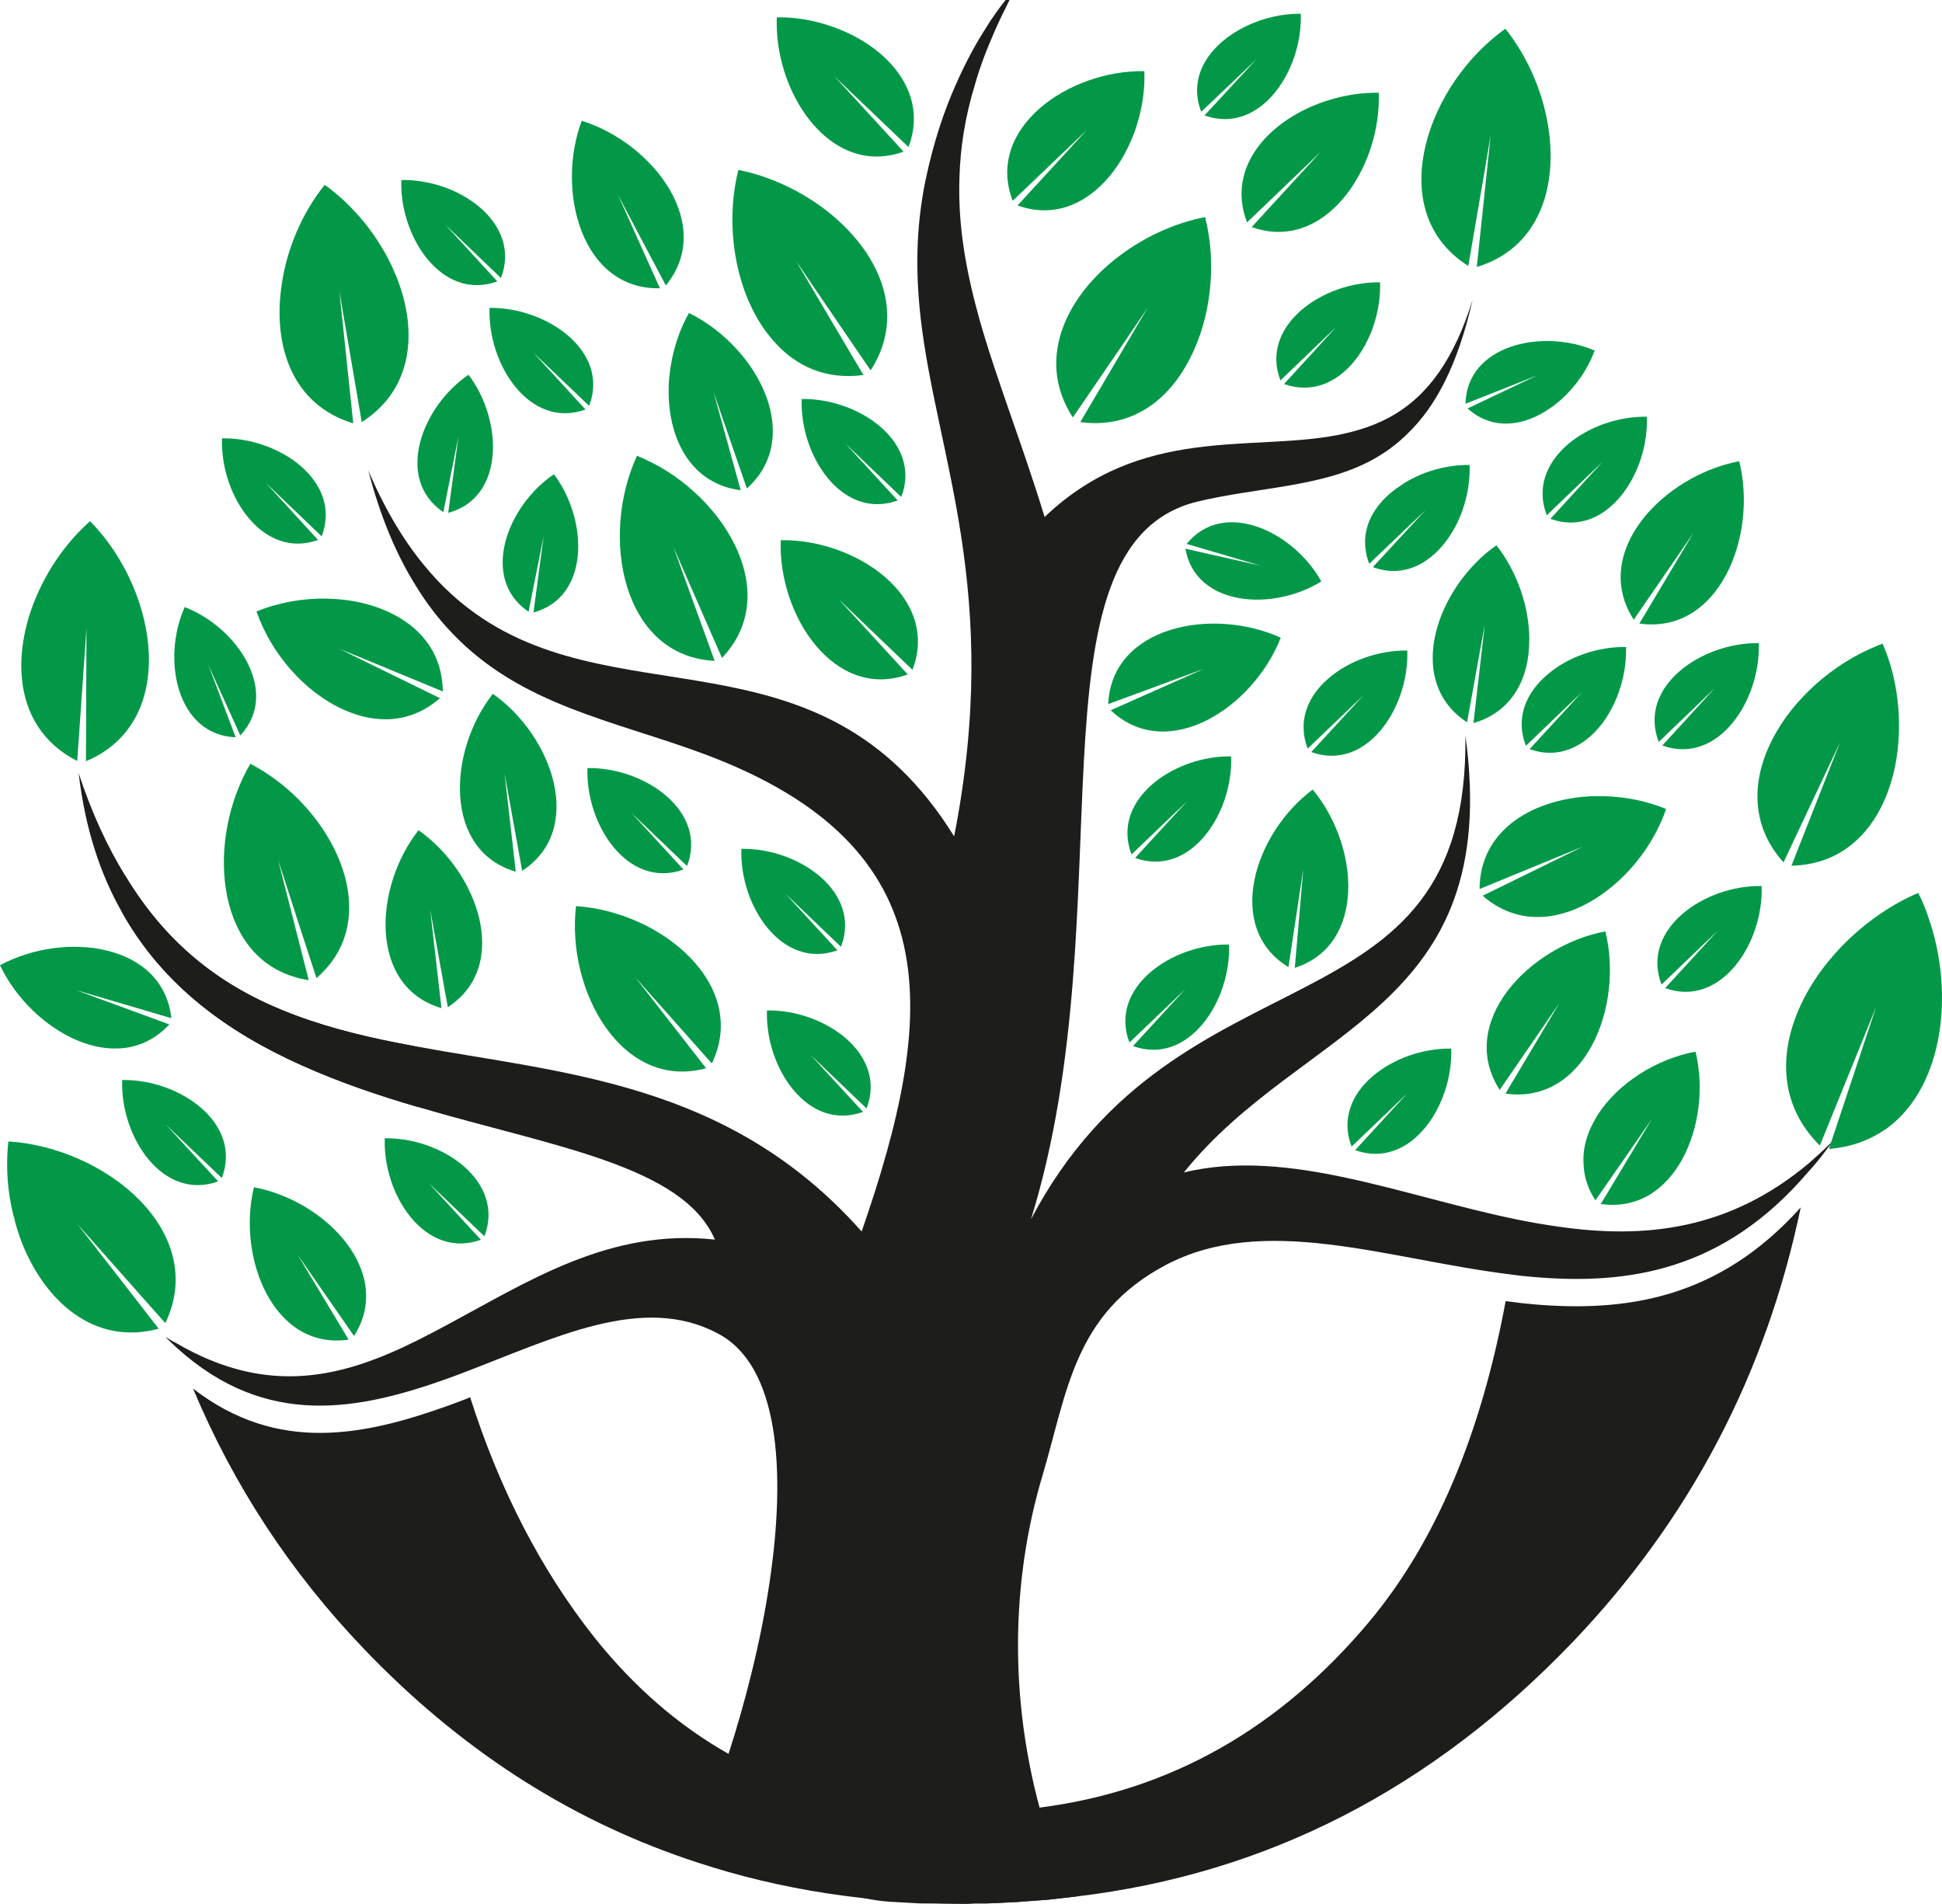
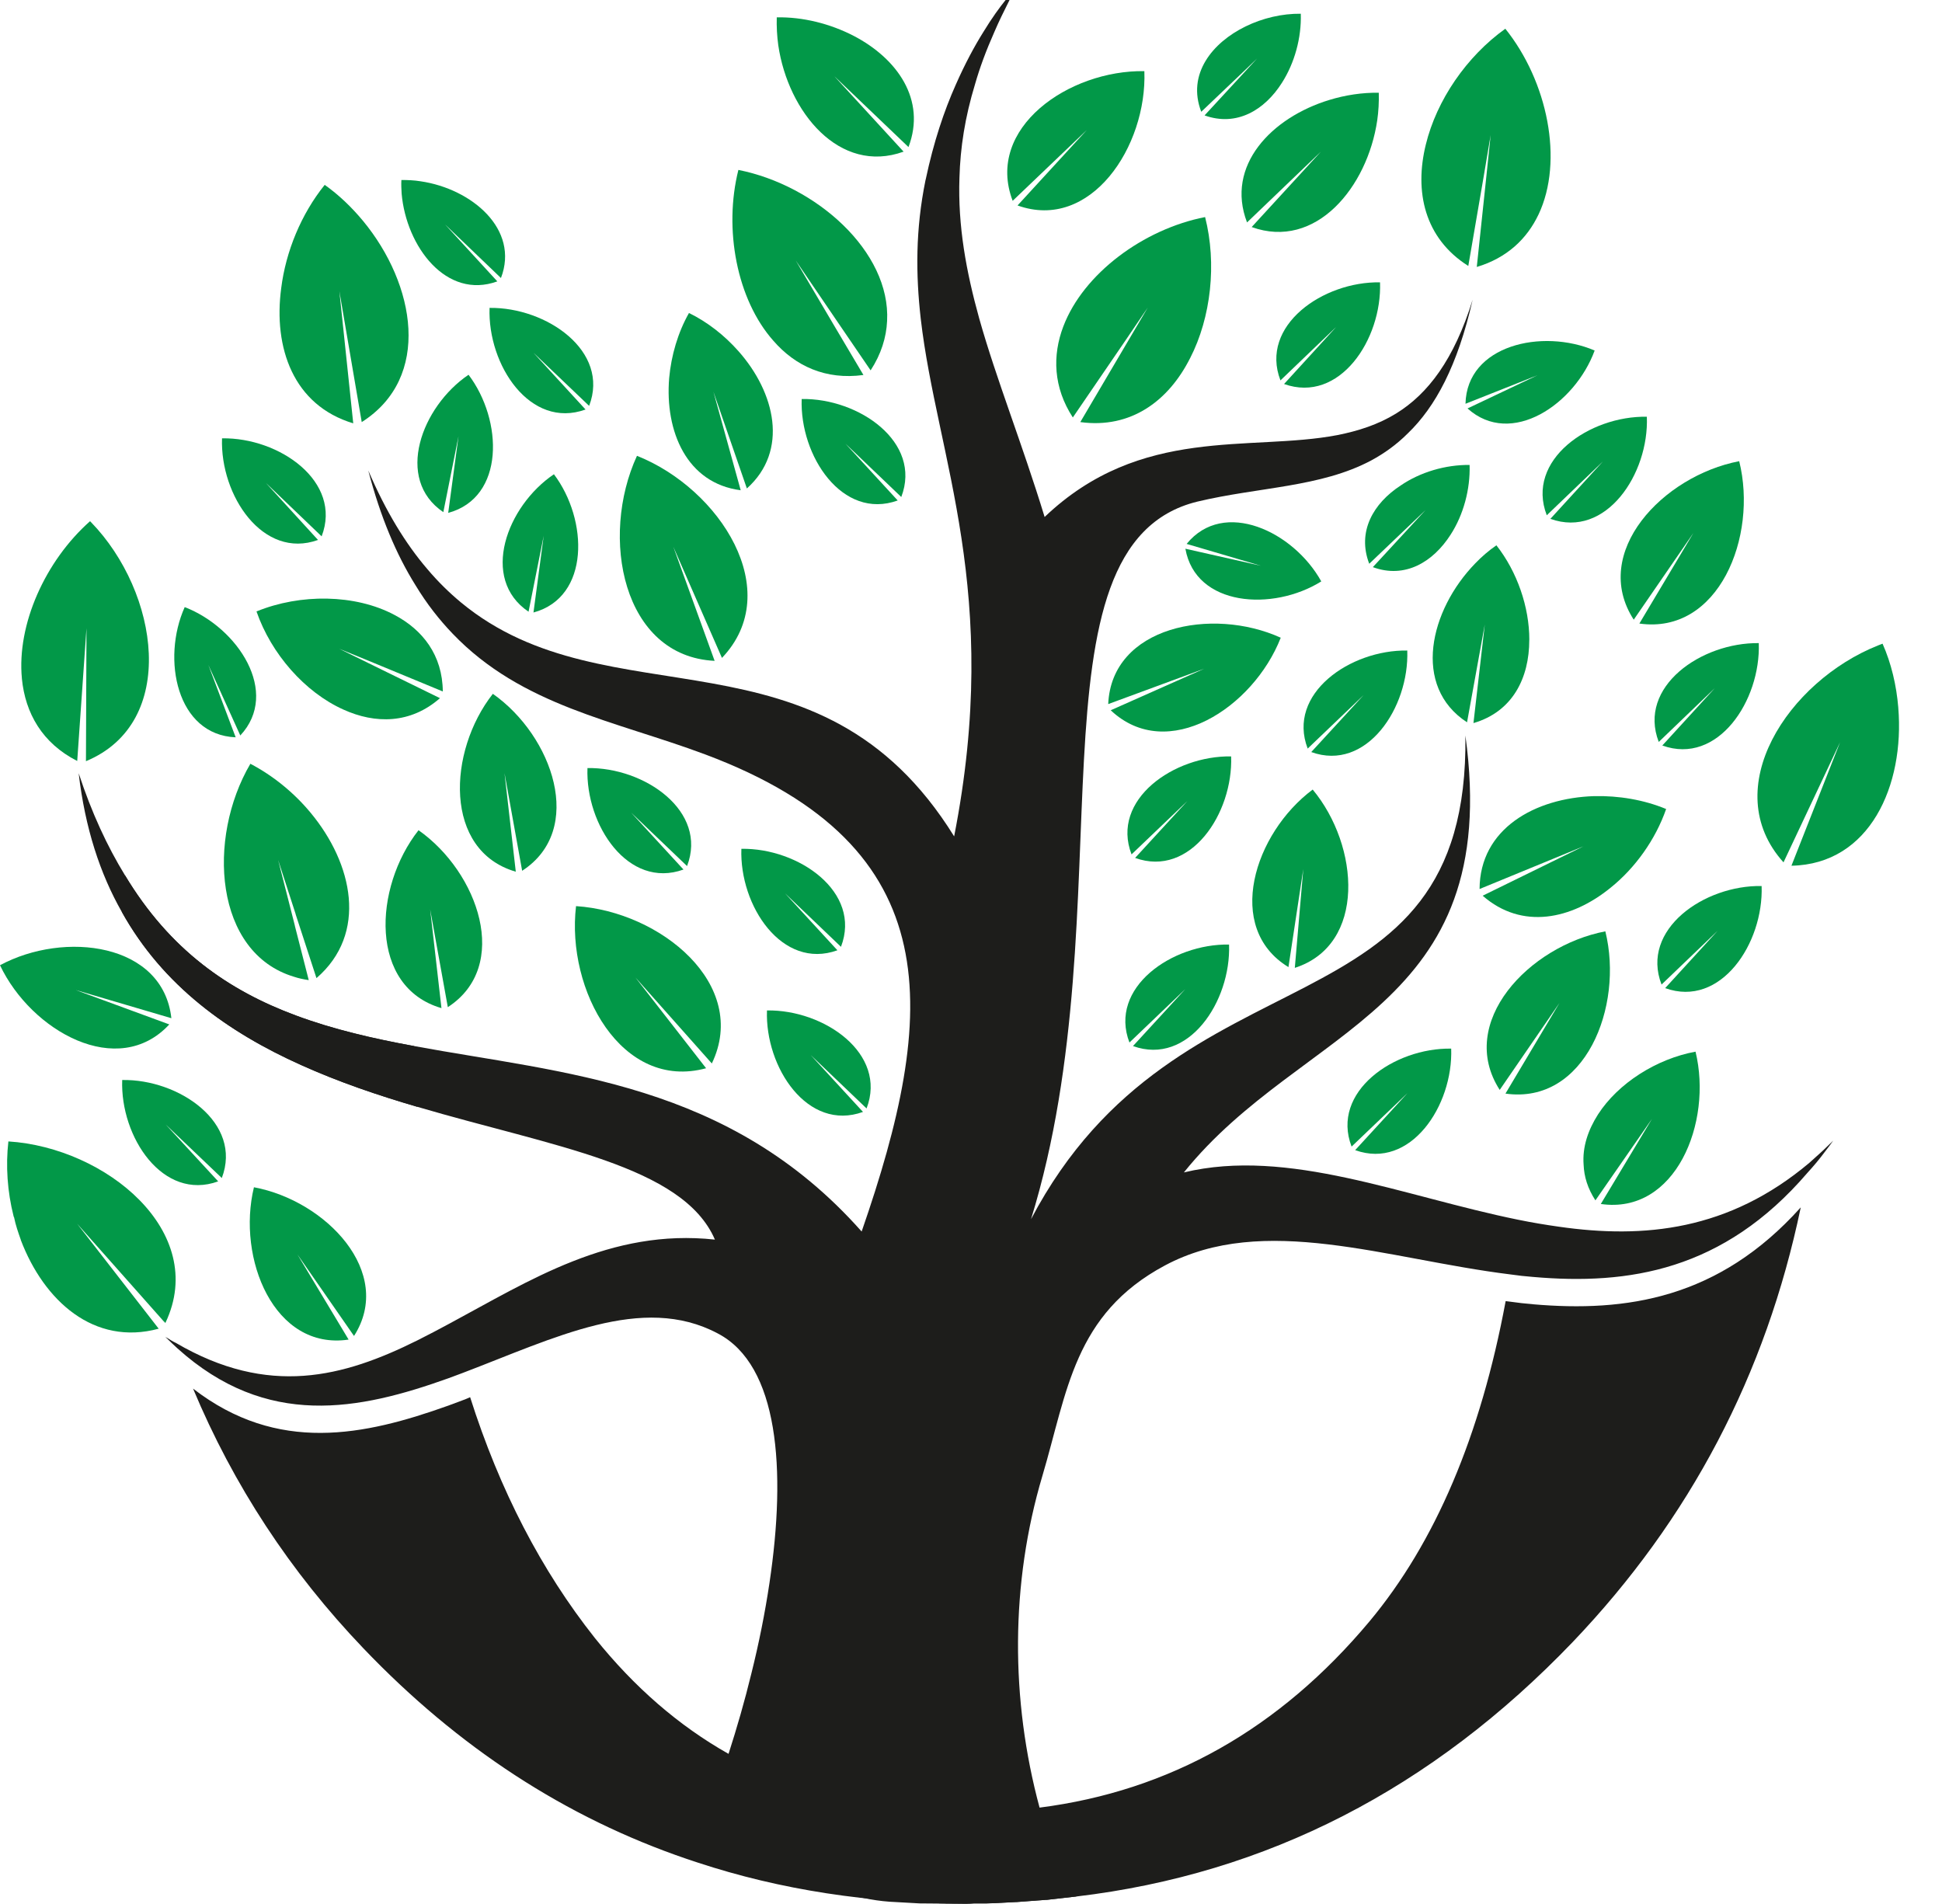
<svg xmlns="http://www.w3.org/2000/svg" id="Ebene_2" data-name="Ebene 2" viewBox="0 0 402.87 394.92">
  <defs>
    <style>
      .cls-1, .cls-2 {
        fill: #1d1d1b;
      }

      .cls-3 {
        fill: #029848;
      }

      .cls-3, .cls-2 {
        fill-rule: evenodd;
      }
    </style>
  </defs>
  <g id="Ebene_1-2" data-name="Ebene 1">
    <path class="cls-1" d="M86.16,222.73c-.12-1.91-.23-3.81-.23-5.72-8.55-1.56-16.81-3.47-24.55-6.35-13.86-5.14-26.11-13.52-35.47-29.11-.23,1.62-.35,3.23-.46,4.85-.06.92-.12,1.85-.17,2.77,8.55,15.36,22.12,25.01,37.2,31.77,7.8,3.52,16,6.3,24.09,8.66-.17-2.25-.35-4.56-.4-6.87ZM318.01,270.55c-1.56-.12-3.12-.29-4.68-.52-.35-.06-.64-.06-.98-.12-5.2,27.96-14.61,50.08-28.24,66.43-18.66,22.3-41.42,35.18-68.45,38.64-.46.06-.92.12-1.39.17-4.56.58-9.3.87-14.15.87-17.79,0-33.56-3.75-47.48-11.38-.52-.23-.98-.52-1.5-.81-10.34-5.83-19.58-13.86-27.73-24.03-11.09-13.98-19.75-30.67-25.88-49.96-.52.23-1.04.46-1.56.64-.98.35-1.96.75-2.95,1.1-17.44,6.24-35.41,10.05-52.97-3.52,8.38,20.04,20.16,38.01,35.35,53.89,19.64,20.56,41.99,35.12,67.06,43.67.75.23,1.5.52,2.25.75,17.15,5.66,35.64,8.49,55.34,8.55.64,0,1.27,0,1.91-.06h2.48c.64,0,1.27-.06,1.91-.06,1.5-.06,2.95-.17,4.39-.23h.17c2.02-.17,4.1-.29,6.12-.46h.17c2.02-.23,4.04-.46,6.07-.69,39.57-4.68,73.82-22.35,102.99-52.79,24.32-25.47,40.09-55.51,47.31-90.17-17.04,19-36.27,21.78-55.57,20.1Z" />
    <g>
      <path class="cls-2" d="M380.28,236.65c-.58.81-1.1,1.5-1.68,2.25-1.15,1.56-2.37,3-3.64,4.39-17.44,20.33-37.14,23.34-56.95,21.6-1.56-.12-3.12-.29-4.68-.52-25.7-3.18-51.18-12.82-71.68-1.85-18.89,10.11-20.22,26.22-25.41,43.66-6.64,22.3-6.63,46.38-.58,68.8.4,1.5.87,3,1.33,4.45l-25.13,1.04,25.82.87c.75,2.14,1.56,4.1,2.48,6.06l-26.97.98,27.96,1.04c.69,1.33,1.33,2.6,2.14,3.99-2.02.23-4.04.46-6.07.69h-.17c-2.02.17-4.1.29-6.12.46h-.17c-1.44.06-2.89.17-4.39.23-.64,0-1.27.06-1.91.06h-2.48c-.64.06-1.27.06-1.91.06h-1.91c-2.48,0-4.97-.06-7.39-.06-2.08-.12-4.16-.23-6.24-.35-14.56-1.04-25.9-10.54-39.88-14.64.23-.4-2.35,6.15-2.17,5.74,3-6.18,5.95-13.63,8.66-21.78,1.73-5.37,3.35-10.97,4.74-16.69,1.56-6.24,2.83-12.59,3.75-18.77,3.52-23.51,1.91-45.17-10.74-51.75-15.65-8.32-33.91.98-52.91,8.2-.98.35-1.96.75-2.95,1.1-18.54,6.64-37.66,10.51-56.2-6.18-.75-.69-1.56-1.44-2.31-2.19-.12-.06-.17-.12-.17-.23.06.12.11.17.23.17.64.4,1.27.81,1.91,1.1,19.24,11.26,34.77,7.1,50.08-.52,2.19-1.1,4.39-2.25,6.64-3.47,16.58-8.9,33.44-19.81,55.1-17.44-6.64-15.42-33.73-19.29-61.75-27.55-8.09-2.37-16.29-5.14-24.09-8.66-15.08-6.76-28.65-16.4-37.2-31.77-4.51-7.91-7.62-17.39-8.95-28.77,2.71,8.26,5.95,15.19,9.59,21.14,9.36,15.6,21.6,23.97,35.47,29.11,7.74,2.89,16,4.79,24.55,6.35,30.84,5.72,65.27,7.39,92.82,38.47,15.65-45.11,18.6-79.83-32.4-98.95-18.83-7.05-38.06-10.05-52.45-25.07-2.77-2.89-5.37-6.18-7.74-10.11-3.93-6.3-7.22-14.04-9.76-23.74,3.64,8.49,7.74,15.19,12.25,20.45,2.25,2.66,4.56,4.91,6.99,6.93,30.67,25.36,74.22,3.23,102.3,48.52,9.94-50.71-3.58-78.44-6.93-107.38-1.04-9.18-1.1-18.48.98-28.71,0-.06.06-.17.06-.23,1.62-7.68,3.81-14.21,6.24-19.64,1.91-4.33,3.87-7.97,5.72-10.92,1.79-2.95,3.41-5.14,4.62-6.64h.81c-1.16,2.31-2.25,4.51-3.18,6.7-1.67,3.75-3,7.34-3.99,10.8-2.08,6.82-3.06,13.17-3.23,19.41-.35,9.93,1.39,19.41,4.1,29.17,3.58,12.71,8.89,25.88,13.57,41.18,19.99-19.06,42.57-13.52,60.71-16.98,4.39-.87,8.49-2.19,12.25-4.51,6.53-4.04,11.96-11.09,15.83-23.57-3.12,13.69-7.74,22.24-13.46,27.73-2.37,2.37-4.91,4.16-7.57,5.6-10.51,5.6-23.28,5.49-36.1,8.55-36.68,9.01-14.5,84.22-34.48,148.85,30.73-58.45,90.97-36.51,90.11-100.33,7.86,57.18-33.79,60.01-58.4,90.63,21.6-5.2,45.46,4.97,69.37,9.82,2.83.58,5.6,1.04,8.43,1.44,17.67,2.54,35.23.81,51.93-13.23.75-.69,1.56-1.39,2.31-2.08.92-.81,1.73-1.68,2.66-2.54Z" />
-       <path class="cls-3" d="M79.82,236.13c-.43,11.82,8.45,25.2,19.93,21.05l-10.86-11.81,11.6,11.09c4.37-11.38-8.83-20.53-20.67-20.33Z" />
      <path class="cls-3" d="M15.8,205.41l19.32,7.1c-10.62,11.48-28.61,1.44-35.12-12.28,13.4-7.21,33.84-4.59,35.55,10.99l-19.75-5.82Z" />
      <path class="cls-3" d="M73.44,277.14l-11.74-16.92,10.62,17.67c-15.48,2.3-23.22-16.87-19.64-31.6,14.94,2.78,29.19,17.67,20.76,30.85Z" />
      <path class="cls-3" d="M34.35,274.35c0,.05-.05.05-.05.11l-.21-.27h-.05l-18.04-20.34,16.92,21.78c-13.4,3.63-23.8-5.76-28.61-18.41v-.05c-.53-1.49-1.07-3.04-1.39-4.64-.05-.11-.11-.16-.11-.27-1.28-5.07-1.65-10.41-1.07-15.48,20.23,1.28,41.52,18.73,32.61,37.57Z" />
      <path class="cls-3" d="M46.01,244.37l-11.64-11.1,10.89,11.8c-11.48,4.16-20.34-9.23-19.91-21.03,11.8-.21,25.03,8.91,20.66,20.34Z" />
      <path class="cls-3" d="M102.24,143.93c-9.38,11.94-10.27,32.54,4.76,36.9l-2.34-20.46,3.66,20.27c13.14-8.51,6.35-27.98-6.08-36.71Z" />
-       <path class="cls-3" d="M138.13,59.22l-9.93-18.79,8.7,19.37c-16.17.37-21.67-20.12-16.22-34.75,14.94,4.7,27.7,21.67,17.45,34.16Z" />
      <path class="cls-3" d="M122.22,84.2l-11.58-11.05,10.83,11.8c-11.48,4.16-20.34-9.23-19.91-21.08,11.8-.16,25.03,8.97,20.65,20.34Z" />
      <path class="cls-3" d="M188.46,30.5l-15.37-14.68,14.36,15.64c-13.29,4.8-23.96-8.22-25.99-22.04-.27-1.92-.37-3.9-.32-5.82,5.44-.11,11.1,1.33,15.96,3.84,9.02,4.7,15.1,13.24,11.37,23.06Z" />
      <path class="cls-3" d="M92.98,106.4l2.14-15.91-3.15,15.75c-10.14-6.83-4.54-21.88,5.23-28.5,7.15,9.45,7.58,25.46-4.22,28.66Z" />
      <path class="cls-3" d="M65.65,202.9l-4.32-13.24v-.05l-3.63-11.21,3.47,13.61v.05l2.88,11.26c-1.07-.16-2.08-.37-3.04-.69-16.55-4.96-18.15-28.71-9.07-44.19,4.7,2.46,9.02,5.98,12.44,10.09,8.86,10.62,11.96,25.14,1.28,34.37Z" />
      <path class="cls-3" d="M86.82,172.23c-9.38,11.94-10.28,32.53,4.76,36.9l-2.34-20.47,3.66,20.27c13.13-8.51,6.35-27.98-6.08-36.71Z" />
      <path class="cls-3" d="M66.72,111.26l-11.58-11.1,10.83,11.85c-11.42,4.11-20.33-9.23-19.91-21.08,11.85-.21,25.03,8.97,20.66,20.34Z" />
      <path class="cls-3" d="M153.8,176.07c-.43,11.82,8.45,25.2,19.92,21.06l-10.86-11.81,11.6,11.09c4.37-11.38-8.83-20.53-20.66-20.33Z" />
      <path class="cls-3" d="M159.11,209.61c-.43,11.82,8.45,25.2,19.92,21.05l-10.86-11.81,11.6,11.09c4.37-11.38-8.83-20.53-20.66-20.33Z" />
      <path class="cls-3" d="M166.31,82.76c-.43,11.83,8.45,25.2,19.92,21.06l-10.86-11.81,11.6,11.09c4.37-11.39-8.84-20.53-20.66-20.33Z" />
      <path class="cls-3" d="M17.83,157.91l.11-27.59-1.92,27.54c-7.26-3.68-10.78-9.93-11.48-17.08v-.05c-1.07-11.21,4.86-24.39,14.14-32.61.05.05.16.16.21.21,14.09,14.52,18.2,41.58-1.07,49.58Z" />
      <path class="cls-3" d="M119.5,187.97c-2.07,17.47,9.48,38.39,26.98,33.63l-14.66-18.83,15.85,17.84c7.86-16.35-10.61-31.51-28.17-32.64Z" />
      <path class="cls-3" d="M75.9,137.3l15.37,7.53c-6.08,5.34-13.4,5.39-20.07,2.35-7.95-3.58-14.94-11.53-17.99-20.34,9.13-3.74,20.5-3.58,28.56.69,5.92,3.1,10.03,8.38,10.09,15.91l-15.74-6.51-5.76-2.35,5.55,2.72Z" />
      <path class="cls-3" d="M75.04,87.56l-4.64-27.17,2.88,27.43c-12.44-3.74-16.6-15.69-14.94-28.07.96-7.63,4.16-15.37,9.02-21.4,2.94,2.08,5.6,4.64,7.95,7.47,10.89,13.18,14.3,32.5-.27,41.74Z" />
      <path class="cls-3" d="M132.14,94.56c-7.77,16.85-3,41.6,16.11,42.53l-8.57-23.67,10.09,23.06c13.21-13.84-.38-35.06-17.62-41.92Z" />
      <path class="cls-3" d="M174.42,67.76l-9.34-13.72,8.22,13.93,5.82,9.82c-7.85,1.07-14.14-1.87-18.68-7.1-7.58-8.54-10.35-23.16-7.26-35.44,16.12,3.2,31.6,16.92,30.85,31.33-.16,3.42-1.23,6.89-3.42,10.25l-6.19-9.07Z" />
-       <path class="cls-3" d="M161.96,112.05c-.57,15.64,11.18,33.34,26.36,27.86l-14.37-15.63,15.34,14.67c5.79-15.06-11.69-27.16-27.33-26.89Z" />
      <path class="cls-3" d="M121.87,159.32c-.43,11.83,8.45,25.2,19.92,21.06l-10.86-11.81,11.6,11.09c4.37-11.39-8.83-20.53-20.67-20.33Z" />
      <path class="cls-3" d="M49.85,152.57l-6.62-14.62,5.66,15c-12.22-.48-15.42-16.23-10.57-27.01,11.05,4.27,19.85,17.72,11.53,26.63Z" />
      <path class="cls-3" d="M154.94,101.33l-6.94-20.07,5.66,20.44c-11.21-1.44-15.75-12.22-14.84-23.27.43-4.7,1.81-9.45,4.11-13.5,3.84,1.87,7.36,4.64,10.25,7.9,7.63,8.59,10.51,20.66,1.76,28.5Z" />
      <path class="cls-3" d="M109.65,126.89l3.14-15.74-2.12,15.91c11.77-3.18,11.37-19.24,4.24-28.68-9.81,6.63-15.38,21.69-5.27,28.51Z" />
      <path class="cls-3" d="M103.92,57.67l-11.58-11.1,10.83,11.8c-10.57,3.84-18.89-7.21-19.85-18.2-.05-.96-.11-1.87-.05-2.83,1.33,0,2.67.05,4,.27,10.57,1.55,20.55,9.93,16.65,20.07Z" />
      <path class="cls-3" d="M269.85,2.86c.16,4.96-1.28,10.19-3.9,14.3-3.58,5.66-9.39,9.18-16.06,6.78l8.43-9.13,2.46-2.67-2.72,2.62-8.86,8.43c-1.49-3.9-.96-7.47.91-10.57,3.58-5.92,11.96-9.87,19.75-9.77Z" />
      <path class="cls-3" d="M286.03,19.24c.05,1.92-.05,3.84-.32,5.71-2.03,13.88-12.76,26.95-26.05,22.15l14.36-15.64-15.32,14.68c-4.54-11.8,5.12-21.78,17.08-25.41,3.31-1.01,6.83-1.55,10.25-1.49Z" />
      <path class="cls-3" d="M364.86,133.41c.43,11.9-8.49,25.41-20.01,21.24l10.89-11.9-11.63,11.16c-4.43-11.48,8.86-20.66,20.76-20.5Z" />
      <path class="cls-3" d="M371.64,179.58l10.09-25.62-11.74,24.93c-13.77-15.26.96-37.57,19.59-44.99.32-.11.64-.27.96-.37,1.82,4.11,2.88,8.65,3.26,13.24v.05c1.33,16.07-5.87,32.45-22.15,32.77Z" />
      <path class="cls-3" d="M234.73,177.25l11.6-11.09-10.85,11.81c11.47,4.15,20.35-9.24,19.92-21.06-11.83-.19-25.03,8.95-20.66,20.33Z" />
      <path class="cls-3" d="M340.09,129.35l11.21-18.79-12.38,17.99c-9.02-13.93,6.03-29.84,21.88-32.88,3.9,15.64-4.27,36.03-20.71,33.68Z" />
      <path class="cls-3" d="M237.4,14.76c.59,15.64-11.16,33.3-26.31,27.86l14.36-15.64-15.37,14.68c-5.76-15.1,11.69-27.17,27.33-26.9Z" />
      <path class="cls-3" d="M330.81,72.72c-4.06,11.1-17.29,20.18-26.37,12.01l14.52-6.89-14.94,5.92c.27-12.17,15.91-15.69,26.79-11.05Z" />
      <path class="cls-3" d="M311.12,226.09l12.39-18.03-11.2,18.8c16.46,2.34,24.59-18,20.72-33.66-15.84,3.03-30.92,18.92-21.91,32.9Z" />
      <path class="cls-3" d="M317.25,132.71v.05c0,7.9-3.47,14.89-11.58,17.24l2.35-20.44-3.68,20.28c-11.48-7.47-7.74-23.27,1.71-32.98,1.33-1.39,2.83-2.67,4.38-3.74,4.32,5.5,6.83,12.81,6.83,19.59Z" />
      <path class="cls-3" d="M280.38,237.86l11.6-11.09-10.85,11.82c11.47,4.14,20.35-9.24,19.92-21.06-11.83-.2-25.03,8.95-20.66,20.33Z" />
      <path class="cls-3" d="M304.87,96.47c.16,5.02-1.28,10.35-3.95,14.46-3.63,5.66-9.45,9.18-16.12,6.72l10.94-11.85-11.69,11.15c-2.56-6.67.85-12.54,6.51-16.23,4.06-2.78,9.29-4.32,14.3-4.27Z" />
      <path class="cls-3" d="M234.3,216.27l11.6-11.09-10.86,11.82c11.47,4.15,20.35-9.24,19.93-21.06-11.83-.2-25.04,8.95-20.66,20.34Z" />
      <path class="cls-3" d="M286.29,58.58c.43,11.85-8.43,25.19-19.91,21.08l10.83-11.85-11.58,11.1c-4.38-11.37,8.86-20.55,20.65-20.34Z" />
      <path class="cls-3" d="M332.09,249.76l10.62-17.67-11.74,16.92c-1.6-2.46-2.35-4.91-2.45-7.42-.27-3.63.91-7.15,2.99-10.41,4.16-6.46,12.12-11.53,20.23-13.02,3.58,14.73-4.16,33.84-19.64,31.6Z" />
-       <path class="cls-3" d="M399.84,189.71l.25.7c5.42,15.63,3.06,34.87-8.39,43.46-.27.21-.53.41-.82.57-3.2,2.15-7.01,3.56-11.47,3.89l9.82-29.52-11.7,28.83c-16.82-16.64-.69-43.35,20.4-52.41.74,1.44,1.37,2.91,1.92,4.47Z" />
      <path class="cls-3" d="M267.29,200.63l3.08-20.35-1.76,20.5c14.89-4.79,13.41-25.33,3.71-36.99-12.16,9.07-18.39,28.7-5.03,36.83Z" />
      <path class="cls-3" d="M345.64,167.83c-2.19,6.3-6.4,12.22-11.53,16.33-8.06,6.56-18.36,8.81-26.53,1.65l20.92-10.25-21.56,8.86c.05-12.49,11.47-18.89,23.8-19.27,5.07-.11,10.25.75,14.89,2.67Z" />
      <path class="cls-3" d="M319.17,44.49c-2.4,5.07-6.56,9.02-12.81,10.89l1.92-18.15.96-9.23-1.49,8.86-3.15,18.31c-9.13-5.76-11.21-15.48-8.81-25.19,2.24-9.18,8.43-18.25,16.49-24.02,8.75,10.89,12.17,27.38,6.89,38.54Z" />
      <path class="cls-3" d="M246.9,74.27c-4.43,8.81-12.22,14.73-22.79,13.29l10.09-17.13,3.9-6.62-4.38,6.46-11.16,16.33c-4.06-6.24-4.27-12.86-1.97-18.89,4.16-10.94,16.6-20.17,29.41-22.68,2.46,9.66,1.23,20.82-3.1,29.25Z" />
      <path class="cls-3" d="M229.9,146.06l19.92-7.34-19.4,8.62c11.74,11.08,29.57-.48,35.27-15.05-14.25-6.48-35.1-2.34-35.79,13.78Z" />
      <path class="cls-3" d="M246.17,112.83l15.4,4.53-15.66-3.53c2.12,12.01,18.15,13.05,28.19,6.78-5.72-10.35-20.23-17.25-27.93-7.78Z" />
-       <path class="cls-3" d="M271.28,155.29l11.6-11.09-10.86,11.81c11.47,4.15,20.35-9.23,19.92-21.06-11.83-.19-25.03,8.95-20.66,20.34Z" />
+       <path class="cls-3" d="M271.28,155.29l11.6-11.09-10.86,11.81c11.47,4.15,20.35-9.23,19.92-21.06-11.83-.19-25.03,8.95-20.66,20.34" />
      <path class="cls-3" d="M365.45,183.79c.43,11.9-8.49,25.35-20.01,21.19l10.89-11.9-11.64,11.16c-4.43-11.42,8.86-20.66,20.76-20.44Z" />
-       <path class="cls-3" d="M337.32,134.21c.27,8.01-3.68,16.76-9.82,20.28-2.99,1.76-6.46,2.24-10.19.91l7.42-8.06,3.47-3.79-3.63,3.47-8.01,7.69c-2.3-5.87.11-11.15,4.59-14.89,4.22-3.58,10.35-5.71,16.17-5.6Z" />
      <path class="cls-3" d="M341.64,86.44c.48,11.85-8.49,25.35-20.01,21.19l10.89-11.9-11.64,11.16c-4.43-11.48,8.86-20.66,20.76-20.44Z" />
    </g>
  </g>
</svg>